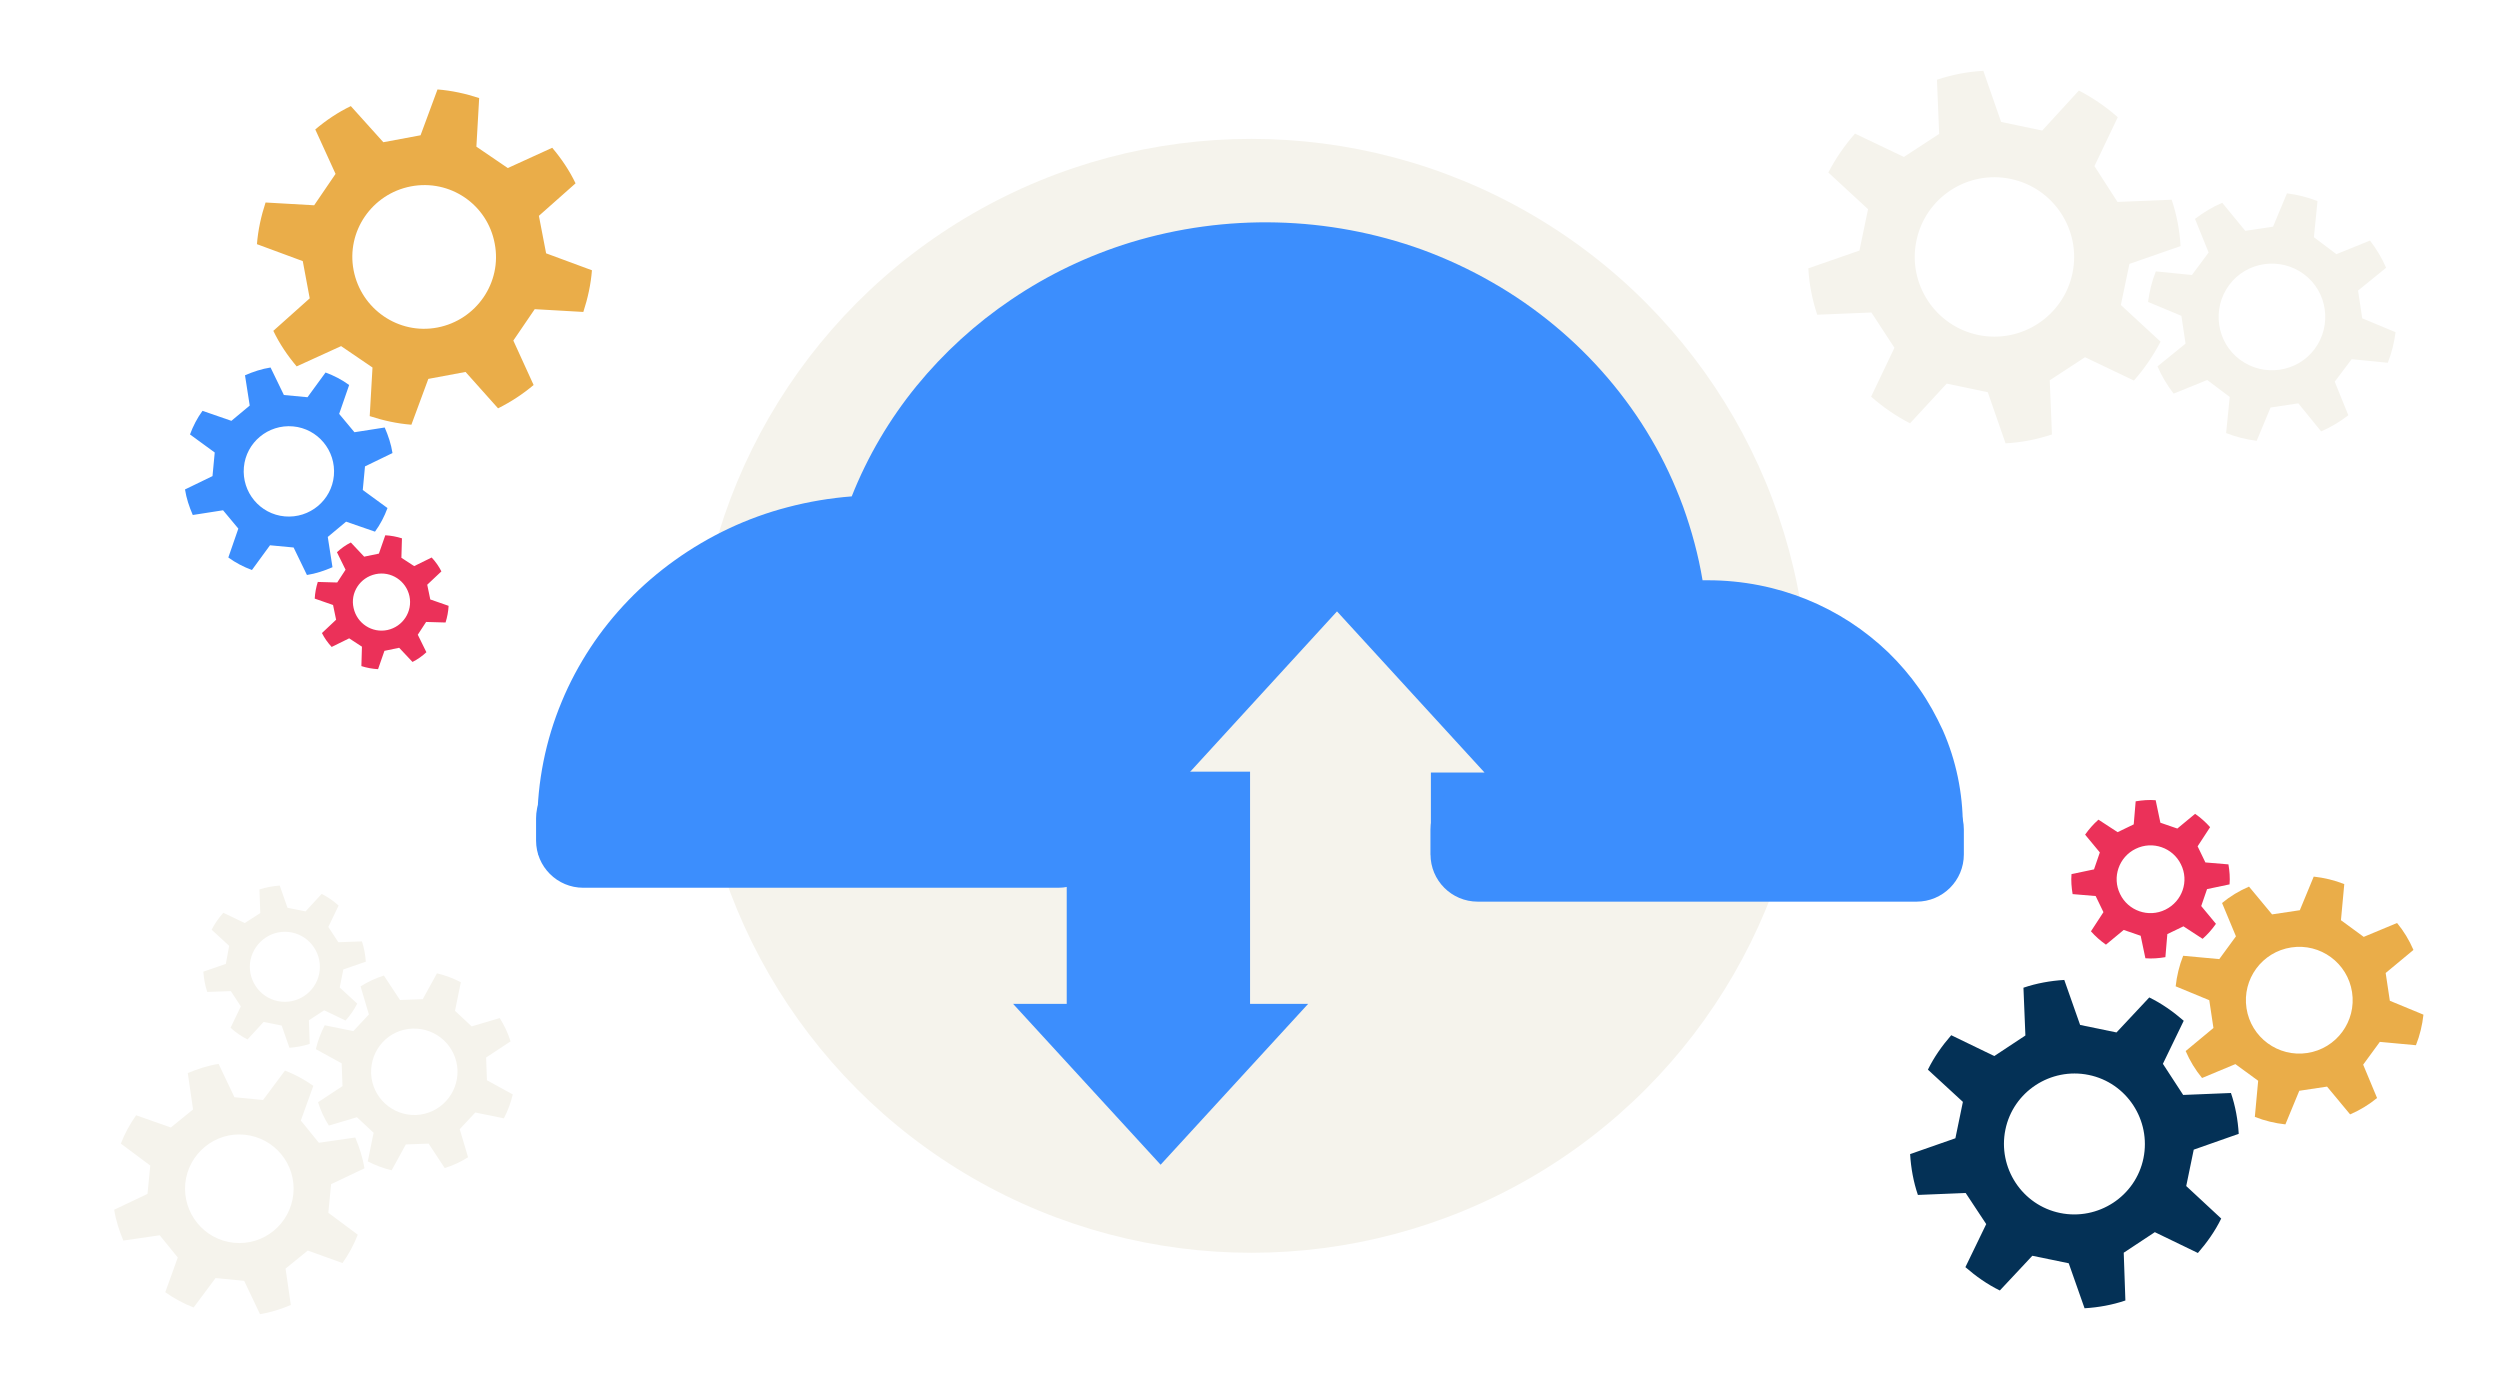
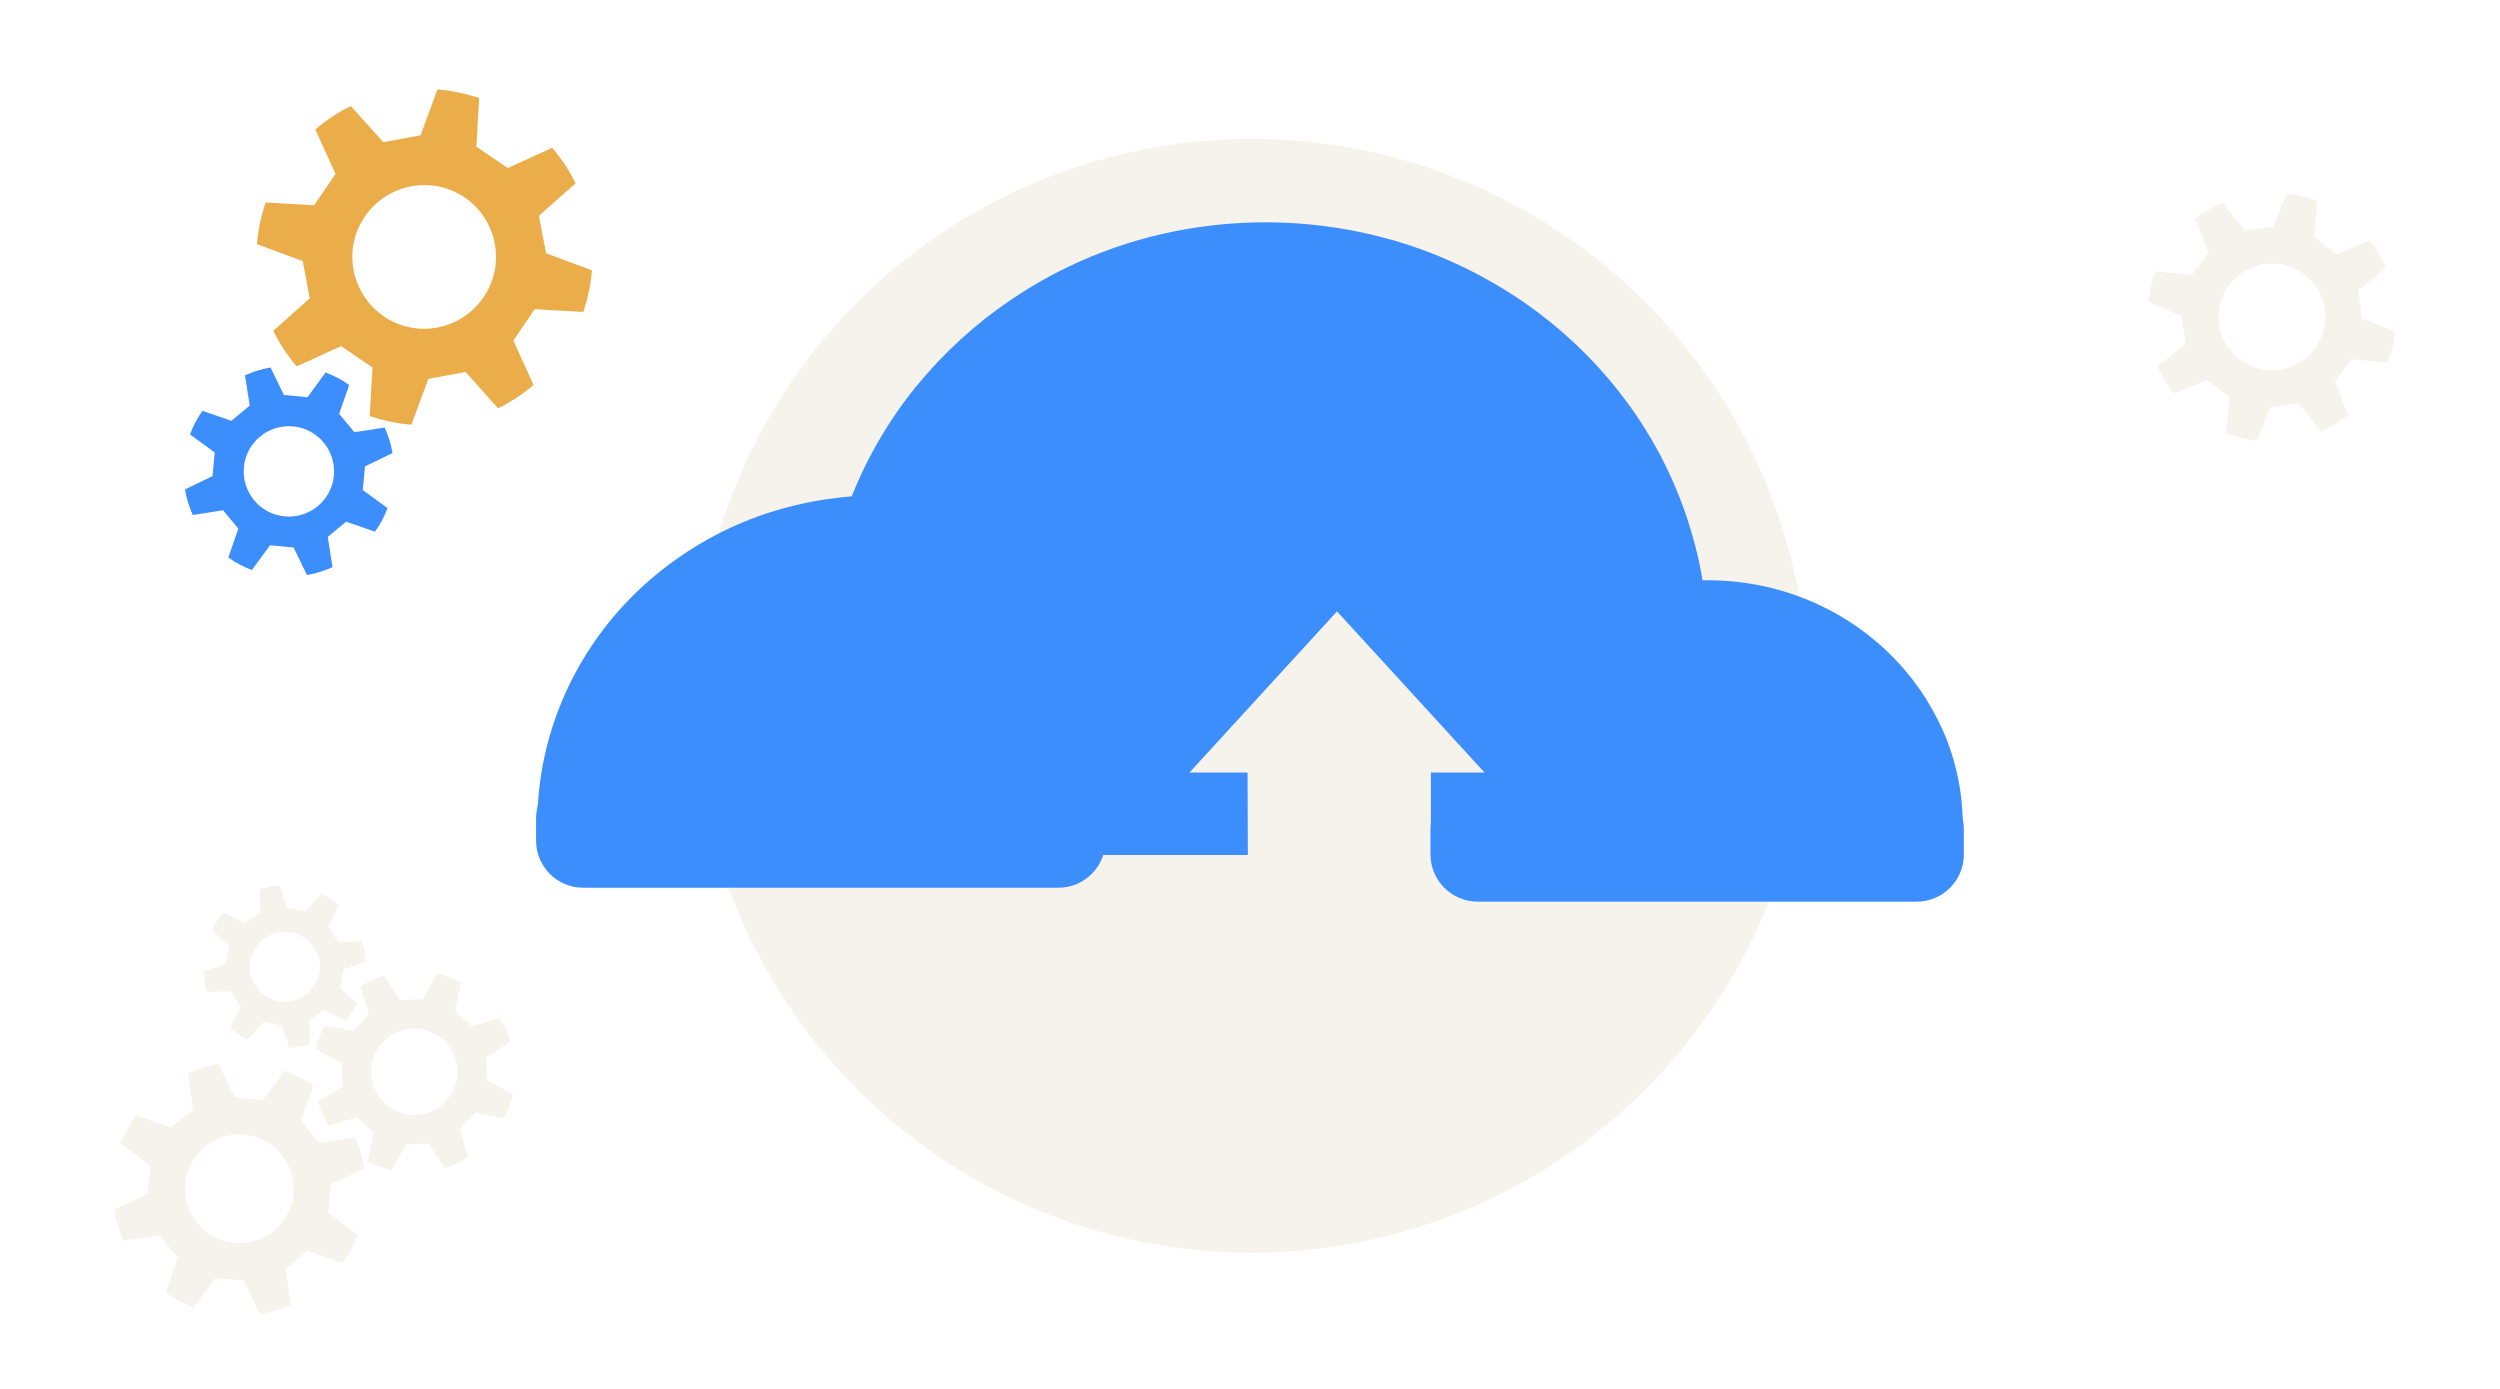
<svg xmlns="http://www.w3.org/2000/svg" xmlns:xlink="http://www.w3.org/1999/xlink" version="1.1" id="Layer_1" x="0px" y="0px" viewBox="0 0 900 500" style="enable-background:new 0 0 900 500;" xml:space="preserve">
  <style type="text/css"> .st0{fill:#F5F3EC;} .st1{clip-path:url(#SVGID_00000145762268048021681520000017024286968949132169_);} .st2{fill:#043156;} .st3{fill:#EAAD49;} .st4{fill:#EB3159;} .st5{fill:#3C8EFD;} </style>
  <g>
    <g id="Sonar-230310-Website-OnPageAssets-DataLoader-V1">
      <circle id="Ellipse_159" class="st0" cx="450.5" cy="250.5" r="200.5" />
      <g id="Group_1378" transform="translate(687.641 287.976)">
        <g>
          <defs>
-             <rect id="SVGID_1_" x="0" y="0" width="184.7" height="183" />
-           </defs>
+             </defs>
          <clipPath id="SVGID_00000181766258544484884630000014020379361153588918_">
            <use xlink:href="#SVGID_1_" style="overflow:visible;" />
          </clipPath>
          <g id="Group_1377" transform="translate(0 0.001)" style="clip-path:url(#SVGID_00000181766258544484884630000014020379361153588918_);">
            <path id="Path_660" class="st2" d="M102.1,125.9l16.2-5.7c-0.3-5-1.2-10-2.8-14.7l-17.2,0.7L91,95l7.5-15.5 c-3.8-3.3-7.9-6.2-12.4-8.4L74.3,83.7l-13.1-2.7l-5.7-16.2c-5,0.3-10,1.2-14.7,2.8l0.7,17.2l-11.2,7.4l-15.5-7.5 c-3.3,3.8-6.2,7.9-8.4,12.4L19,108.7l-2.7,13.1L0,127.5c0.3,5,1.2,10,2.8,14.7l17.2-0.7l7.4,11.2l-7.5,15.5 c3.8,3.3,7.9,6.2,12.4,8.4L44,164.1l13.1,2.7l5.7,16.2c5-0.3,10-1.2,14.7-2.8L76.9,163l11.2-7.4l15.5,7.5 c3.3-3.8,6.2-7.9,8.4-12.4L99.4,139L102.1,125.9z M54,148.7c-13.7-2.8-22.5-16.3-19.7-30s16.3-22.5,30-19.7s22.5,16.3,19.7,30 c0,0,0,0,0,0C81.2,142.7,67.7,151.5,54,148.7" />
-             <path id="Path_661" class="st3" d="M171.2,62.3l10-8.3c-1.5-3.5-3.5-6.8-5.9-9.7l-12,5l-8.2-6l1.2-13c-3.5-1.4-7.3-2.3-11-2.7 l-5,12.1l-10,1.5l-8.3-10c-3.5,1.5-6.8,3.5-9.7,5.9l5,12l-6,8.2l-13-1.2c-1.4,3.5-2.3,7.3-2.7,11l12.1,5l1.5,10l-10,8.3 c1.5,3.5,3.5,6.8,5.9,9.7l12-5l8.2,6l-1.2,13c3.5,1.4,7.3,2.3,11,2.7l5-12.1l10-1.5l8.3,10c3.5-1.5,6.8-3.5,9.7-5.9l-5-12 l6-8.2l13,1.2c1.4-3.5,2.3-7.3,2.7-11l-12.1-5L171.2,62.3z M143,91.1c-10.5,1.6-20.3-5.6-21.9-16.1 c-1.6-10.5,5.6-20.3,16.1-21.9c10.5-1.6,20.3,5.6,21.9,16.1C160.7,79.7,153.5,89.5,143,91.1C143,91.1,143,91.1,143,91.1" />
            <path id="Path_662" class="st4" d="M103.5,16.7l4.5-6.9c-1.6-1.8-3.4-3.4-5.4-4.8l-6.4,5.3l-6.1-2.1l-1.7-8.1 c-2.4-0.2-4.8,0-7.2,0.4l-0.7,8.3l-5.8,2.8l-6.9-4.5c-1.8,1.6-3.4,3.4-4.8,5.4l5.3,6.4l-2.1,6.1l-8.1,1.7 c-0.2,2.4,0,4.8,0.4,7.2l8.3,0.7l2.8,5.8l-4.5,6.9c1.6,1.8,3.4,3.4,5.4,4.8l6.4-5.3l6.1,2.1l1.7,8.1c2.4,0.2,4.8,0,7.2-0.4 l0.7-8.3l5.8-2.8l6.9,4.5c1.8-1.6,3.4-3.4,4.8-5.4l-5.3-6.4l2.1-6.1l8.1-1.7c0.2-2.4,0-4.8-0.4-7.2l-8.3-0.7L103.5,16.7z M91.9,39.5c-6.1,3-13.4,0.4-16.3-5.6c-3-6.1-0.4-13.4,5.6-16.3c6.1-3,13.4-0.4,16.3,5.6c0,0,0,0,0,0 C100.5,29.2,98,36.5,91.9,39.5C91.9,39.5,91.9,39.5,91.9,39.5" />
          </g>
        </g>
      </g>
      <path id="Path_660-2" class="st3" d="M196.6,91.2l16.5,6.1c-0.4,5.1-1.5,10.1-3.1,15l-17.5-1l-7.7,11.3l7.3,16 c-3.9,3.3-8.2,6.1-12.8,8.4l-11.7-13.1l-13.4,2.5l-6.1,16.5c-5.1-0.4-10.1-1.5-15-3.1l1-17.5l-11.3-7.7l-16,7.3 c-3.3-3.9-6.2-8.2-8.4-12.8l13.1-11.7l-2.5-13.4l-16.5-6.1c0.4-5.1,1.5-10.1,3.1-15l17.5,1l7.7-11.3l-7.3-16 c3.9-3.3,8.2-6.2,12.8-8.4L138,51.2l13.4-2.5l6.1-16.5c5.1,0.4,10.1,1.5,15,3.1l-1,17.5l11.3,7.7l16-7.3c3.3,3.9,6.2,8.2,8.4,12.8 L194,77.7L196.6,91.2z M147.9,67.1c-14,2.7-23.3,16.2-20.6,30.2c2.7,14,16.2,23.3,30.2,20.6s23.3-16.2,20.6-30.2c0,0,0,0,0,0 C175.5,73.6,162,64.4,147.9,67.1" />
-       <path id="Path_663" class="st0" d="M669.4,90.2L651,96.6c0.3,5.7,1.4,11.3,3.2,16.7l19.5-0.8l8.3,12.7l-8.4,17.6 c4.3,3.8,9,7,14,9.6l13.2-14.3l14.8,3.1l6.4,18.4c5.7-0.3,11.3-1.4,16.7-3.2l-0.8-19.5l12.7-8.3l17.6,8.4c3.8-4.3,7-9,9.6-14 l-14.3-13.2l3.1-14.8l18.4-6.4c-0.3-5.7-1.4-11.3-3.2-16.7l-19.5,0.8L754,59.8l8.4-17.6c-4.3-3.8-9-7-14-9.6L735.2,47l-14.8-3.1 l-6.4-18.4c-5.7,0.3-11.3,1.4-16.7,3.2l0.8,19.5l-12.7,8.3l-17.6-8.4c-3.8,4.3-7,9-9.6,14l14.3,13.2L669.4,90.2z M723.8,64.4 c15.5,3.2,25.5,18.4,22.3,33.9s-18.4,25.5-33.9,22.3c-15.5-3.2-25.5-18.4-22.3-33.9C693.1,71.1,708.3,61.2,723.8,64.4 C723.8,64.4,723.8,64.4,723.8,64.4" />
      <path id="Path_667" class="st0" d="M789.1,99l-13-1.3c-1.4,3.5-2.3,7.2-2.8,11l12,5l1.5,10l-10.1,8.2c1.5,3.5,3.5,6.8,5.8,9.8 l12.1-4.9l8.1,6.1l-1.3,13c3.5,1.4,7.2,2.3,11,2.8l5-12l10-1.5l8.2,10.1c3.5-1.5,6.8-3.5,9.8-5.8l-4.9-12.1l6.1-8.1l13,1.3 c1.4-3.5,2.3-7.2,2.8-11l-12-5l-1.5-10l10.1-8.2c-1.5-3.5-3.5-6.8-5.8-9.8l-12.1,4.9l-8.1-6.1l1.3-13c-3.5-1.4-7.2-2.3-11-2.8 l-5,12l-10,1.5L800,73c-3.5,1.5-6.8,3.5-9.8,5.8l4.9,12.1L789.1,99z M829.4,98.7c8.5,6.3,10.2,18.4,3.9,26.9s-18.4,10.2-26.9,3.9 c-8.5-6.3-10.2-18.4-3.9-26.9c0,0,0,0,0,0C808.8,94.1,820.9,92.4,829.4,98.7" />
      <path id="Path_664" class="st0" d="M81.3,347l-8.1,2.8c0.2,2.5,0.6,4.9,1.4,7.3l8.5-0.3l3.6,5.5l-3.7,7.7c1.9,1.7,3.9,3.1,6.1,4.2 l5.8-6.3l6.5,1.3l2.8,8c2.5-0.2,4.9-0.6,7.3-1.4l-0.3-8.5l5.5-3.6l7.7,3.7c1.7-1.9,3.1-3.9,4.2-6.1l-6.3-5.8l1.3-6.5l8.1-2.8 c-0.2-2.5-0.6-4.9-1.4-7.3l-8.5,0.3l-3.6-5.5l3.7-7.7c-1.9-1.7-3.9-3.1-6.1-4.2l-5.8,6.3l-6.5-1.3l-2.8-8 c-2.5,0.2-4.9,0.6-7.3,1.4l0.3,8.5l-5.6,3.6l-7.7-3.7c-1.7,1.9-3.1,3.9-4.2,6.1l6.3,5.8L81.3,347z M105.1,335.7 c6.8,1.4,11.2,8.1,9.8,14.9c-1.4,6.8-8.1,11.2-14.9,9.8s-11.2-8.1-9.8-14.9c0,0,0,0,0,0C91.7,338.7,98.3,334.3,105.1,335.7" />
      <path id="Path_665" class="st0" d="M123.3,391l-8.8,5.8c0.9,2.9,2.2,5.8,3.9,8.4l10.1-3l6,5.6l-2.1,10.3c2.7,1.4,5.6,2.5,8.6,3.2 l5.1-9.3l8.2-0.3l5.8,8.8c2.9-0.9,5.8-2.2,8.4-3.9l-3-10.1l5.6-6l10.3,2.1c1.4-2.7,2.5-5.6,3.2-8.6l-9.3-5.1l-0.3-8.2l8.8-5.8 c-0.9-2.9-2.2-5.7-3.9-8.4l-10.1,3l-6-5.6l2.1-10.3c-2.7-1.4-5.6-2.5-8.6-3.2l-5.1,9.3L144,360l-5.8-8.8c-2.9,0.9-5.7,2.2-8.4,3.9 l3,10.1l-5.6,6l-10.3-2.1c-1.4,2.7-2.5,5.6-3.2,8.6l9.3,5.1L123.3,391z M148.5,370.3c8.6-0.3,15.8,6.3,16.2,14.9 c0.3,8.6-6.3,15.8-14.9,16.2c-8.6,0.3-15.8-6.3-16.2-14.9c0,0,0,0,0,0C133.3,377.8,139.9,370.6,148.5,370.3" />
      <path id="Path_666" class="st0" d="M53.1,429.8l-12,5.7c0.6,3.8,1.8,7.5,3.3,11.1l13.1-1.9l6.5,8l-4.5,12.5 c3.1,2.2,6.6,4.1,10.2,5.5l7.9-10.6l10.3,1l5.7,12c3.8-0.6,7.5-1.8,11.1-3.3l-1.9-13.1l8-6.5l12.5,4.5c2.2-3.1,4.1-6.6,5.5-10.2 l-10.6-7.9l1-10.3l12-5.7c-0.6-3.8-1.8-7.5-3.3-11.1l-13.1,1.9l-6.5-8l4.5-12.5c-3.1-2.2-6.6-4.1-10.2-5.5l-7.9,10.6l-10.3-1 l-5.7-12c-3.8,0.6-7.5,1.8-11.1,3.3l1.9,13.1l-8,6.5L49,401.5c-2.2,3.1-4.1,6.6-5.5,10.2l10.6,7.9L53.1,429.8z M88.1,408.5 c10.7,1.1,18.6,10.6,17.5,21.4c-1.1,10.7-10.6,18.6-21.4,17.5S65.7,436.7,66.7,426c0,0,0,0,0,0C67.8,415.3,77.4,407.4,88.1,408.5" />
      <path id="Path_661-2" class="st5" d="M76.5,171.4l-9.9,4.8c0.5,3.2,1.5,6.2,2.8,9.2l10.9-1.7l5.5,6.6l-3.6,10.4 c2.6,1.9,5.5,3.4,8.5,4.5l6.5-8.9l8.5,0.8l4.8,9.9c3.2-0.5,6.2-1.5,9.2-2.8l-1.7-10.9l6.6-5.5l10.4,3.6c1.9-2.6,3.4-5.5,4.5-8.5 l-8.9-6.5l0.8-8.5l9.9-4.8c-0.5-3.2-1.5-6.2-2.8-9.2l-10.9,1.7l-5.5-6.6l3.6-10.4c-2.6-1.9-5.5-3.4-8.5-4.5l-6.5,8.9l-8.5-0.8 l-4.8-9.9c-3.2,0.5-6.2,1.5-9.2,2.8l1.7,10.9l-6.6,5.5l-10.4-3.6c-1.9,2.6-3.4,5.5-4.5,8.5l8.9,6.5L76.5,171.4z M105.5,153.5 c8.9,0.8,15.5,8.7,14.7,17.7c-0.8,8.9-8.7,15.5-17.7,14.7c-8.9-0.8-15.5-8.7-14.7-17.7c0,0,0,0,0,0 C88.6,159.3,96.5,152.7,105.5,153.5" />
-       <path id="Path_662-2" class="st4" d="M121,223.1l-5.1,4.8c0.9,1.8,2.1,3.5,3.5,5l6.3-3.1l4.6,3l-0.2,7c1.9,0.6,4,1,6,1.1l2.3-6.6 l5.3-1.1l4.8,5.1c1.8-0.9,3.5-2.1,5-3.5l-3.1-6.3l3-4.6l7,0.2c0.6-1.9,1-4,1.1-6l-6.6-2.3l-1.1-5.3l5.1-4.8 c-0.9-1.8-2.1-3.5-3.5-5l-6.3,3.1l-4.6-3l0.2-7c-1.9-0.6-4-1-6-1.1l-2.3,6.6l-5.3,1.1l-4.8-5.1c-1.8,0.9-3.5,2.1-5,3.5l3.1,6.3 l-3,4.6l-7-0.2c-0.6,1.9-1,4-1.1,6l6.6,2.3L121,223.1z M135.2,206.7c5.6-1.2,11,2.4,12.2,7.9c1.2,5.6-2.4,11-7.9,12.2 c-5.6,1.2-11-2.4-12.2-7.9C126,213.4,129.6,207.9,135.2,206.7C135.2,206.8,135.2,206.8,135.2,206.7" />
      <g id="Group_1376" transform="translate(11.184 6.993)">
        <g id="Group_1375" transform="translate(182.238 73.007)">
          <path id="Subtraction_2" class="st5" d="M255.8,227.8H0.5c-0.4-3.7-0.5-7.5-0.5-11.2c0-15.1,3-30.1,8.8-44 c2.8-6.8,6.3-13.3,10.3-19.4c4-6.1,8.6-11.8,13.7-17.1c5.1-5.3,10.7-10.1,16.7-14.4c12.3-8.8,26-15.3,40.6-19.1 c7.6-2,15.3-3.3,23.1-3.9c5.7-14.4,13.6-27.8,23.3-39.7c9.8-12,21.3-22.5,34.2-31.2C184,18.8,198.3,12,213.5,7.3 c34.4-10.5,71.3-9.6,105.1,2.6c8.7,3.2,17.1,7.1,25.1,11.7c7.9,4.5,15.4,9.7,22.4,15.5c7,5.8,13.4,12.1,19.3,19 c5.8,6.8,11.1,14.2,15.6,21.9c4.6,7.8,8.4,16,11.5,24.4c3.1,8.6,5.5,17.5,7,26.5h0c0.6,0,1.3,0,1.9,0c6.2,0,12.4,0.6,18.5,1.8 c11.7,2.3,22.8,6.8,32.8,13.3c4.9,3.2,9.4,6.8,13.6,10.8c4.1,4,7.9,8.4,11.2,13.1c3.3,4.7,6.1,9.8,8.5,15 c4.8,10.9,7.2,22.6,7.2,34.5c0,3.5-0.2,6.9-0.6,10.4H321.7v-29.7H341l-53.1-58l-53.1,58h20.9L255.8,227.8L255.8,227.8z" />
-           <path id="Union_3" class="st5" d="M256.6,197.8v83.6h20.9l-53.1,57.9l-53.1-57.9h19.3v-83.6L256.6,197.8z" />
        </g>
        <path id="Rectangle_373" class="st5" d="M198.8,270.6h171c9.4,0,17,7.6,17,17v8c0,9.4-7.6,17-17,17h-171c-9.4,0-17-7.6-17-17v-8 C181.8,278.2,189.4,270.6,198.8,270.6z" />
        <path id="Rectangle_374" class="st5" d="M520.8,274.6h158c9.4,0,17,7.6,17,17v9c0,9.4-7.6,17-17,17h-158c-9.4,0-17-7.6-17-17v-9 C503.8,282.2,511.4,274.6,520.8,274.6z" />
      </g>
    </g>
  </g>
</svg>